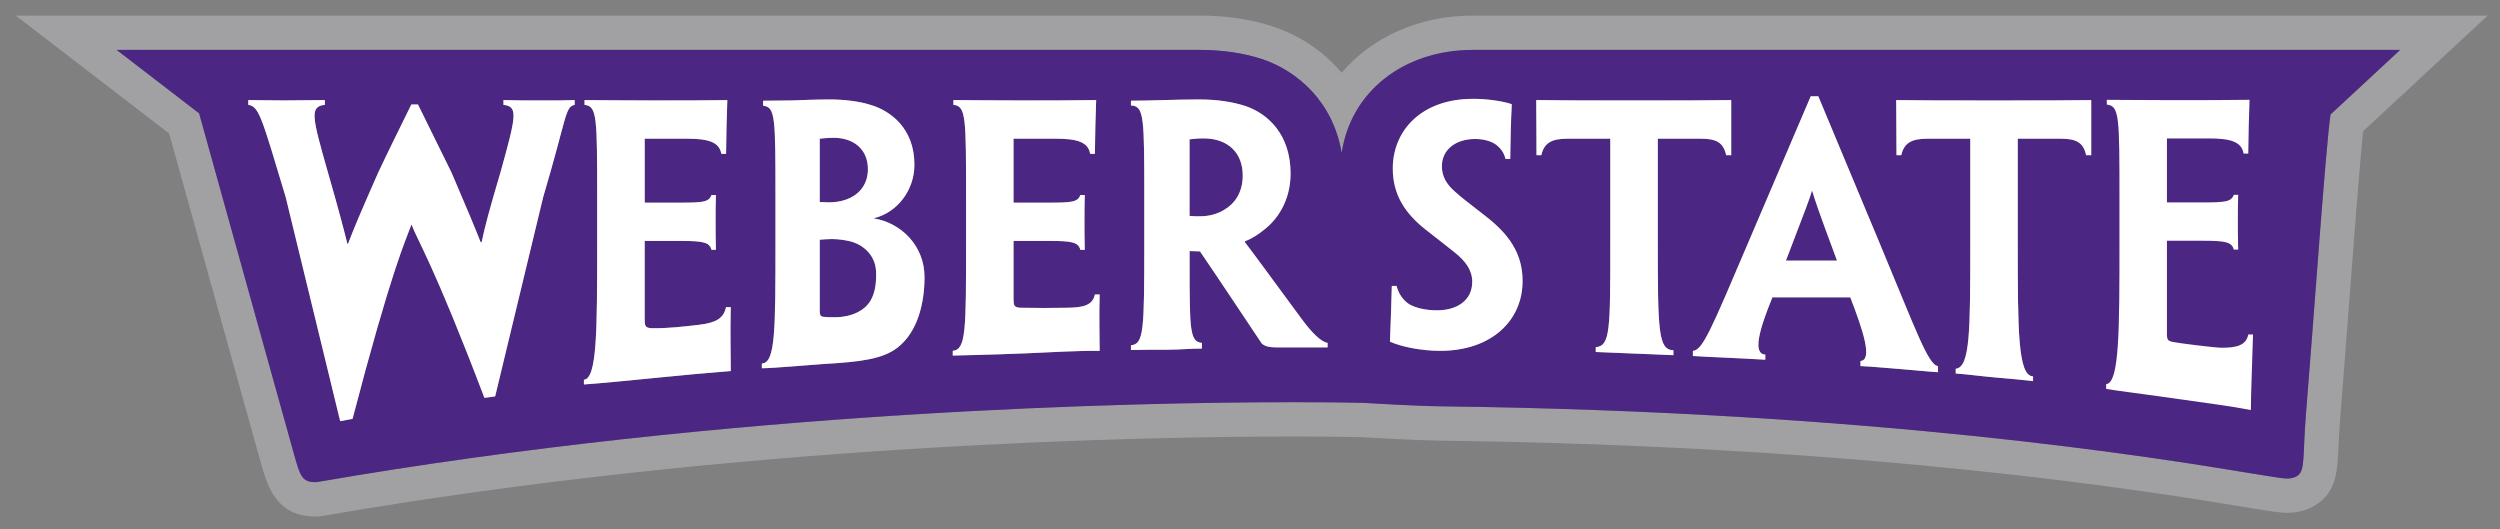
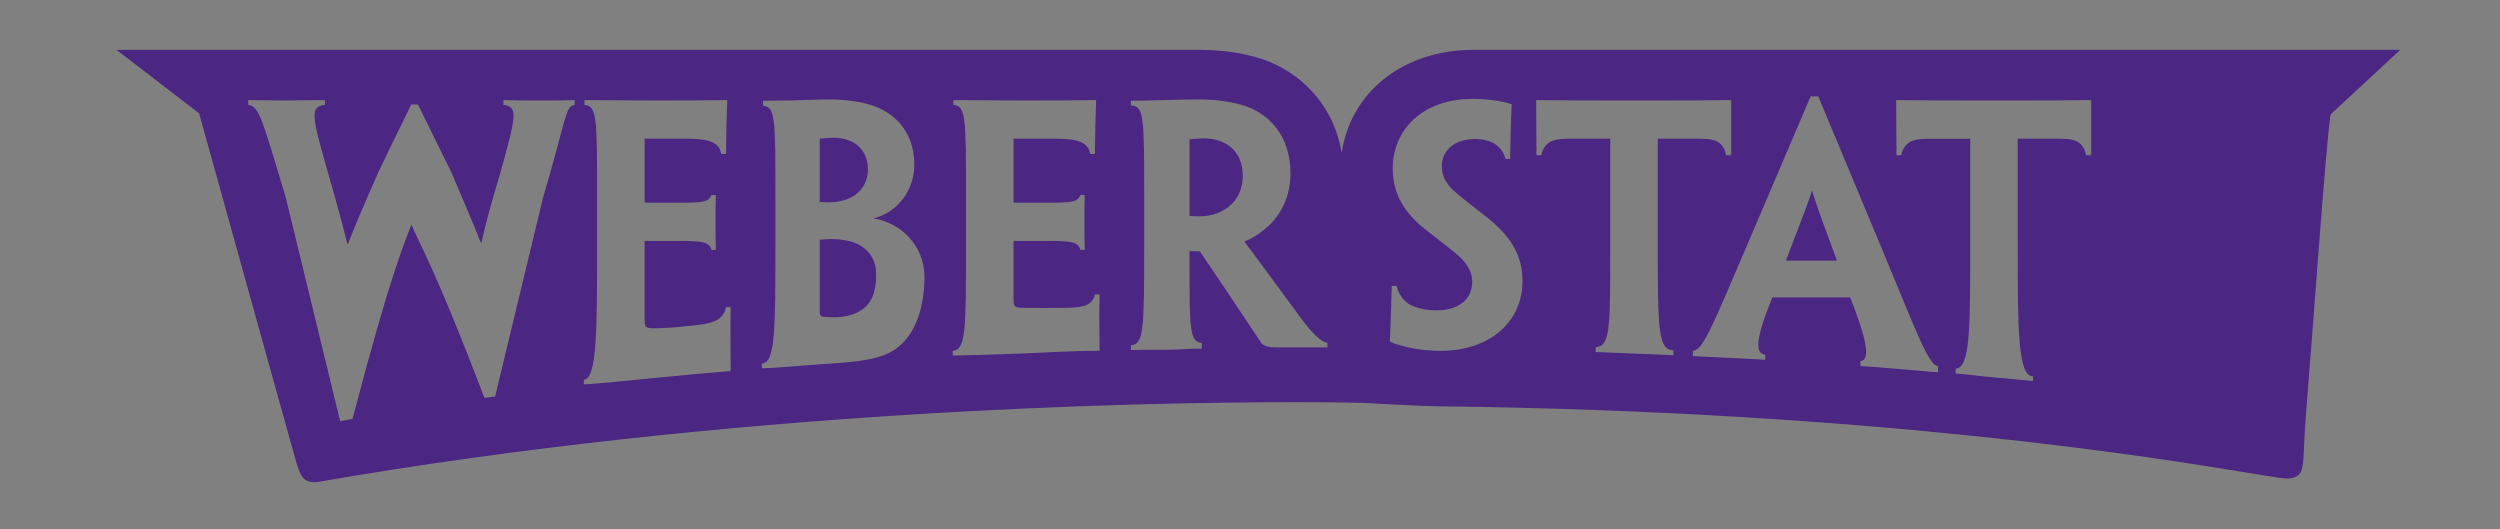
<svg xmlns="http://www.w3.org/2000/svg" xml:space="preserve" height="37.574" viewBox="0 0 177.558 37.574" width="177.56" version="1.1">
  <rect x="0" y="0" width="177.558" height="37.574" fill="#808080" stroke="none" />
  <g transform="matrix(1.25 0 0 -1.25 -87.779 55.36)">
    <g>
-       <path d="m204.78 39.764-2.138-1.984c-0.28-1.895-1.009-12.356-1.389-16.926-0.204-2.469-0.03-3.322-0.506-3.609l-0.052-0.033-0.057-0.025c-0.136-0.06-0.282-0.09-0.448-0.09-0.26 0-0.706 0.073-2.078 0.297-5.264 0.869-21.282 3.509-46.054 3.806-1.336 0.015-4.3 0.191-4.393 0.197-0.013 0-1.462 0.037-3.995 0.037-8.79 0-31.782-0.442-55.389-4.53l-0.083-0.012h-0.084c-0.742 0-0.854 0.402-1.188 1.595l-0.65 2.329-1.968 7.066-2.772 9.966-2.413 1.855-2.273 1.748h2.866 58.66c1.325 0 2.538-0.181 3.614-0.54 1.933-0.665 3.982-2.39 4.465-5.322 0.503 3.453 3.487 5.862 7.464 5.862h50.194 2.483l-1.819-1.689zm-0.664 3.639h-50.194c-3.079 0-5.752-1.231-7.469-3.251-0.988 1.175-2.292 2.078-3.826 2.604-1.289 0.431-2.712 0.646-4.247 0.646h-58.66-2.866-5.734l4.545-3.495 2.273-1.747 1.897-1.46 2.598-9.34 1.968-7.066 0.651-2.332c0.336-1.203 0.844-3.021 3.065-3.021h0.084 0.143l0.142 0.021 0.083 0.013 0.024 0.004 0.024 0.004c23.463 4.063 46.319 4.502 55.056 4.502 2.15 0 3.529-0.028 3.917-0.036 0.431-0.026 3.119-0.183 4.449-0.199 24.631-0.294 40.534-2.917 45.759-3.779 1.555-0.255 1.972-0.323 2.396-0.323 0.439 0 0.857 0.086 1.242 0.258l0.032 0.013 0.138 0.059 0.128 0.08 0.052 0.033c1.196 0.72 1.251 1.972 1.308 3.299 0.021 0.475 0.047 1.066 0.108 1.8 0.124 1.492 0.285 3.61 0.456 5.854 0.287 3.784 0.636 8.377 0.839 10.292l1.615 1.498 1.819 1.688 3.639 3.378h-4.965-2.483z" fill="#a1a1a4" />
      <path d="m76.85 41.452 2.273-1.747 2.413-1.856 2.772-9.966 1.968-7.066 0.65-2.329c0.334-1.194 0.446-1.595 1.188-1.595h0.084l0.083 0.012c23.608 4.088 46.599 4.53 55.389 4.53 2.534 0 3.983-0.037 3.996-0.037 0.092-0.006 3.056-0.182 4.392-0.197 24.771-0.296 40.789-2.938 46.054-3.805 1.372-0.225 1.818-0.298 2.077-0.298 0.165 0 0.313 0.03 0.448 0.091l0.057 0.024 0.052 0.033c0.476 0.287 0.303 1.14 0.507 3.609 0.38 4.57 1.108 15.032 1.388 16.927l2.138 1.983 1.819 1.689h-2.484-50.195c-3.977 0-6.961-2.409-7.464-5.862-0.483 2.933-2.532 4.656-4.466 5.322-1.075 0.359-2.288 0.54-3.613 0.54h-58.66-2.866zm96.251-2.637h0.433l3.453-8.272c2.104-5.037 2.79-7.003 3.348-7.056v-0.349c-0.414 0.018-1.14 0.098-2.073 0.172-0.808 0.062-1.621 0.142-2.332 0.177v0.287c0.701 0.054 0.158 1.713-0.579 3.617h-4.426c-0.773-1.904-1.122-3.203-0.403-3.255v-0.288c-0.69 0.036-1.458 0.084-2.191 0.113-0.952 0.036-1.52 0.076-1.923 0.098v0.289c0.555 0.051 1.01 1.139 3.168 6.209l3.526 8.257zm-19.195-0.145c0.775 0 1.689-0.123 2.211-0.305-0.053-1.023-0.07-1.887-0.087-3.109h-0.27c-0.09 0.396-0.324 0.664-0.611 0.863-0.271 0.162-0.651 0.27-1.114 0.27-1.117 0-1.889-0.611-1.889-1.547 0-0.593 0.269-1.025 0.734-1.438 0.434-0.397 1.027-0.829 1.802-1.441 1.258-0.99 2.048-2.068 2.048-3.632v-0.02c0-2.248-1.78-3.959-4.676-3.959-1.097 0-2.23 0.237-2.859 0.523 0.034 0.917 0.071 1.744 0.106 3.166h0.269c0.127-0.485 0.397-0.828 0.721-1.042 0.414-0.233 0.99-0.345 1.582-0.345 1.153 0 1.998 0.579 1.998 1.621 0 0.647-0.361 1.167-1.025 1.691-0.468 0.378-0.988 0.774-1.53 1.202-1.295 0.992-1.96 2.088-1.96 3.545 0 2.16 1.636 3.956 4.552 3.956zm-36.571-0.034c0.865 0 1.745-0.107 2.393-0.323 1.06-0.323 2.447-1.294 2.447-3.381 0-1.513-1.025-2.735-2.285-3.041v-0.019c1.528-0.252 2.859-1.545 2.859-3.326v-0.02c0-1.419-0.367-3.085-1.534-3.991-0.832-0.645-2.066-0.808-4.181-0.93-0.613-0.036-2.9-0.243-3.527-0.243v0.268c0.772 0.036 0.773 1.893 0.773 6.913v2.41c0 4.676-0.001 5.252-0.703 5.325v0.286c0.414 0 1.206 0.016 1.673 0.016 0.522 0.02 1.351 0.055 2.087 0.055zm21.013 0c1.007 0 1.887-0.128 2.645-0.376 1.257-0.432 2.553-1.602 2.553-3.834 0-1.601-0.81-2.662-1.493-3.183-0.342-0.288-0.756-0.539-1.099-0.667v-0.053c0.577-0.754 1.08-1.456 3.257-4.406 0.523-0.701 1.043-1.243 1.439-1.314v-0.253h-1.655-1.277c-0.324 0-0.61 0.039-0.808 0.218-1.099 1.637-2.268 3.418-3.51 5.234-0.178 0-0.413 0.019-0.591 0.019v-0.775c0-3.74 0.017-4.372 0.699-4.443l0.002-0.324c-0.429 0.018-1.242-0.063-1.98-0.063-0.846 0-1.583-0-2.052-0.017v0.27c0.739 0.071 0.757 0.838 0.757 5.875v2.41c0 4.676-0 5.307-0.757 5.341v0.27c0.469 0 1.118 0.016 1.855 0.036 0.541 0.019 1.42 0.036 2.015 0.036zm51.577-0.02c0.629 0 2.14-0.02 3.831-0.02-1.692 0-3.202 0.02-3.831 0.02v0.001zm8.112 0c0-0 0-0.001 0-0.001-0.283-0.005-0.661-0.005-0.996-0.008 0.335 0.003 0.713 0.004 0.996 0.009zm-113.71-0.016c0.469 0 1.152-0.02 2.016-0.02 0.827 0 1.494 0.02 2.339 0.02v-0.271c-0.881-0.089-0.719-0.699 0.144-3.74 0.648-2.248 0.899-3.22 1.134-4.157h0.036c0.358 0.938 0.699 1.744 1.707 4.031 0.613 1.313 1.331 2.734 1.89 3.886h0.378c0.557-1.133 1.224-2.483 1.906-3.869 0.936-2.193 1.294-3.038 1.655-3.957h0.055c0.198 0.935 0.433 1.817 1.078 3.994 0.865 3.128 1.026 3.722 0.163 3.811v0.271c0.595-0.02 1.295-0.02 2.159-0.02 0.863 0 1.367-0 1.887 0.02v-0.271c-0.556-0.107-0.441-0.712-1.79-5.245l-2.728-11.32-0.609-0.085c-2.905 7.64-3.794 8.917-4.135 9.834h-0.019c-0.341-0.937-1.131-2.568-3.34-11.026l-0.702-0.131-3.098 12.736c-1.369 4.553-1.513 5.147-2.125 5.236v0.271zm19.106 0c0.63 0 2.139-0.02 3.831-0.02 1.53 0 3.148-0 4.28 0.02-0.035-0.88-0.053-1.78-0.071-3.057h-0.27c-0.108 0.683-0.756 0.864-1.98 0.864h-2.373v-3.635h2.032c1.278 0 1.619 0.036 1.762 0.434h0.252c-0.018-0.542-0.018-1.03-0.018-1.477 0-0.541-0-1.044 0.018-1.637h-0.252c-0.108 0.432-0.485 0.505-1.727 0.505h-2.068v-4.457c0-0.377 0.035-0.468 0.36-0.502 0.898-0.018 1.855 0.092 2.734 0.195 0.995 0.118 1.401 0.391 1.527 1.002h0.27c-0.035-1.296 0-2.731 0-3.631-1.447-0.115-2.554-0.218-4.03-0.364-2.422-0.239-3.181-0.315-4.314-0.398v0.268c0.752 0.072 0.752 2.795 0.752 7.833v2.41c0 4.676 0 5.307-0.718 5.376v0.271zm20.958 0c0.629 0 2.142-0.02 3.834-0.02 1.527 0 3.146-0 4.279 0.02-0.036-0.88-0.053-1.78-0.072-3.057h-0.269c-0.109 0.683-0.756 0.864-1.98 0.864h-2.374v-3.635h2.034c1.276 0 1.618 0.036 1.762 0.434h0.251c-0.017-0.542-0.016-1.03-0.016-1.477 0-0.541-0-1.044 0.016-1.637h-0.251c-0.108 0.432-0.486 0.505-1.726 0.505h-2.07v-3.292c0-0.379 0.036-0.468 0.359-0.503 0.898-0.019 1.906-0.019 2.736 0 0.88 0.017 1.402 0.143 1.527 0.754h0.27c-0.037-1.296 0-2.305 0-3.203-1.242 0.015-2.843-0.087-4.173-0.141-2.12-0.088-3.563-0.109-4.173-0.128v0.27c0.756 0.074 0.756 1.153 0.756 6.191v2.41c0 4.676 0 5.307-0.72 5.376v0.271zm33.116 0c1.474-0.02 3.147-0.02 4.533-0.02h2.014c1.548 0 3.203-0 4.533 0.02v-3.131h-0.287c-0.164 0.738-0.575 0.938-1.456 0.938h-2.43v-5.864c0-5.055 0.027-6.138 0.888-6.155v-0.282c-0.594 0.019-1.436 0.069-2.256 0.093-0.863 0.033-1.581 0.06-2.156 0.087v0.271c0.828 0.089 0.825 0.948 0.825 5.986v5.864h-2.428c-0.898 0-1.331-0.234-1.493-0.938h-0.272c0 1.188-0.016 2.251-0.016 3.131zm20.453 0c1.474-0.02 3.149-0.02 4.534-0.02h2.013c1.548 0 3.203-0 4.535 0.02v-3.131h-0.289c-0.162 0.738-0.575 0.938-1.456 0.938h-2.43v-5.864c0-5.055 0.007-7.621 0.87-7.639v-0.27c-0.585 0.065-1.343 0.139-2.194 0.21-0.86 0.073-1.556 0.178-2.201 0.22v0.27c0.827 0.092 0.826 2.171 0.826 7.209v5.864h-2.427c-0.899 0-1.333-0.234-1.494-0.938h-0.27c0 1.188-0.017 2.251-0.017 3.131zm11.967-0.255c0.135-0.013 0.244-0.046 0.333-0.122-0.089 0.076-0.198 0.108-0.333 0.122zm-72.356-1.886c-0.287 0-0.593-0.035-0.773-0.052v-3.599c0.2 0 0.379-0.018 0.505-0.018 0.305 0 0.665 0.036 1.008 0.163 0.577 0.197 1.224 0.738 1.224 1.707v0.022c0 1.113-0.794 1.778-1.963 1.778zm21.03-0.035c-0.325 0-0.647-0.036-0.79-0.055v-4.35c0.195-0.021 0.394-0.021 0.592-0.021 0.541 0 1.043 0.147 1.42 0.398 0.523 0.306 1.009 0.936 1.009 1.905v0.017c0 1.278-0.828 2.106-2.231 2.106zm34.572-2.987c-0.123-0.43-0.394-1.133-1.456-3.902l-0.018-0.055h2.895l-0.016 0.055c-1.026 2.752-1.259 3.452-1.386 3.902h-0.019zm-55.691-2.732c-0.179 0-0.485-0.019-0.684-0.038v-4.012c0-0.27 0.037-0.306 0.145-0.359 0.215-0.034 0.503-0.034 0.72-0.034 0.468 0 0.972 0.106 1.332 0.307 0.485 0.251 1.038 0.759 1.006 2.176v0.016c0 0.991-0.684 1.566-1.348 1.783-0.306 0.089-0.775 0.162-1.17 0.162zm79.66-0.598h0.25c0-0-0-0 0-0.001h-0.25c-0 0 0 0.001 0 0.001z" fill="#4b2682" />
-       <path fill="#fff" d="m193.76 38.597c-1.692 0-3.201 0.019-3.831 0.019v-0.271c0.719-0.071 0.719-0.7 0.719-5.378v-2.409c0-5.038 0-8.024-0.756-8.098v-0.269c0.647-0.117 2.252-0.305 4.174-0.585 1.552-0.227 2.917-0.392 4.049-0.618 0 0.899 0.089 3.002 0.123 4.296h-0.27c-0.124-0.612-0.645-0.76-1.527-0.754-0.391 0.004-2.376 0.253-2.736 0.325-0.319 0.064-0.359 0.123-0.359 0.5v5.253h2.071c1.238 0 1.617-0.071 1.727-0.503h0.25c-0.018 0.595-0.018 1.097-0.018 1.638 0 0.449 0 0.934 0.018 1.476h-0.25c-0.145-0.397-0.488-0.432-1.765-0.432h-2.033v3.635h2.373c1.224 0 1.873-0.181 1.981-0.863h0.268c0.018 1.276 0.037 2.176 0.072 3.058-1.132-0.019-2.751-0.019-4.28-0.019m-76.276-7.892c0.396 0 0.865-0.073 1.171-0.162 0.664-0.216 1.348-0.792 1.348-1.783v-0.016c0.031-1.417-0.522-1.925-1.007-2.176-0.36-0.201-0.865-0.307-1.333-0.307-0.217 0-0.504 0-0.719 0.034-0.108 0.053-0.145 0.089-0.145 0.359v4.012c0.199 0.019 0.505 0.038 0.684 0.038zm55.691 2.732h0.019c0.127-0.45 0.36-1.15 1.386-3.902l0.016-0.055h-2.895l0.018 0.055c1.061 2.769 1.332 3.472 1.456 3.902zm-34.572 2.987c1.403 0 2.231-0.829 2.231-2.106v-0.016c0-0.97-0.484-1.601-1.008-1.907-0.378-0.251-0.88-0.398-1.422-0.398-0.198 0-0.396 0.001-0.591 0.023v4.349c0.142 0.019 0.465 0.055 0.789 0.055zm-21.03 0.035c1.17 0 1.963-0.665 1.963-1.778v-0.023c0-0.969-0.648-1.509-1.224-1.706-0.343-0.127-0.703-0.163-1.008-0.163-0.126 0-0.306 0.019-0.505 0.019v3.598c0.18 0.017 0.486 0.052 0.773 0.052zm-14.138 2.141v-0.271c0.718-0.069 0.718-0.699 0.718-5.376v-2.41c0-5.037 0-7.761-0.752-7.833v-0.268c1.133 0.083 1.892 0.158 4.314 0.398 1.477 0.146 2.583 0.249 4.03 0.364 0 0.899-0.035 2.335 0 3.631h-0.27c-0.127-0.611-0.532-0.884-1.527-1.002-0.879-0.103-1.836-0.214-2.734-0.195-0.326 0.035-0.36 0.125-0.36 0.502v4.457h2.068c1.242 0 1.619-0.073 1.727-0.505h0.252c-0.018 0.594-0.018 1.096-0.018 1.637 0 0.447-0.001 0.935 0.018 1.477h-0.252c-0.143-0.398-0.484-0.434-1.762-0.434h-2.032v3.635h2.373c1.224 0 1.872-0.181 1.98-0.864h0.27c0.018 1.278 0.036 2.177 0.072 3.057-1.133-0.02-2.751-0.02-4.28-0.02-1.692 0-3.202 0.02-3.832 0.02zm-19.106 0v-0.271c0.612-0.089 0.756-0.682 2.125-5.236l3.098-12.736 0.702 0.131c2.209 8.458 2.999 10.089 3.34 11.026h0.019c0.341-0.917 1.23-2.194 4.135-9.834l0.609 0.085 2.728 11.32c1.349 4.533 1.234 5.137 1.79 5.245v0.271c-0.52-0.02-1.024-0.02-1.887-0.02-0.864 0-1.565-0-2.159 0.02v-0.271c0.863-0.089 0.702-0.682-0.163-3.811-0.646-2.178-0.88-3.059-1.078-3.994h-0.055c-0.36 0.918-0.718 1.764-1.655 3.957-0.682 1.386-1.349 2.735-1.906 3.869h-0.378c-0.558-1.152-1.277-2.573-1.89-3.886-1.008-2.287-1.349-3.094-1.707-4.031h-0.036c-0.234 0.938-0.486 1.909-1.134 4.157-0.863 3.041-1.025 3.651-0.144 3.74v0.271c-0.845 0-1.512-0.02-2.339-0.02-0.864 0-1.547 0.02-2.016 0.02zm93.634 0.001c0-0.88 0.017-1.942 0.017-3.131h0.271c0.161 0.703 0.594 0.937 1.494 0.937h2.427v-5.864c0-5.037-0-7.117-0.827-7.209v-0.27c0.644-0.042 1.343-0.146 2.202-0.22 0.851-0.071 1.609-0.145 2.193-0.211v0.27c-0.863 0.018-0.87 2.584-0.87 7.639v5.864h2.43c0.88 0 1.294-0.199 1.456-0.937h0.289v3.131c-1.333-0.02-2.987-0.02-4.535-0.02h-2.014c-1.385 0-3.058 0-4.533 0.02zm-20.453 0c0-0.88 0.016-1.942 0.016-3.131h0.272c0.162 0.703 0.593 0.937 1.492 0.937h2.428v-5.864c0-5.037 0.002-5.897-0.826-5.986v-0.27c0.576-0.027 1.295-0.056 2.157-0.089 0.82-0.024 1.661-0.074 2.256-0.092v0.281c-0.862 0.018-0.887 1.101-0.887 6.156v5.864h2.429c0.88 0 1.292-0.199 1.456-0.937h0.287v3.131c-1.331-0.02-2.985-0.02-4.534-0.02h-2.014c-1.386 0-3.058 0-4.533 0.02zm-33.116 0v-0.271c0.721-0.07 0.72-0.7 0.72-5.377v-2.409c0-5.037 0-6.117-0.756-6.191v-0.27c0.61 0.02 2.053 0.04 4.173 0.128 1.331 0.054 2.931 0.156 4.173 0.141 0 0.898-0.037 1.907 0 3.203h-0.271c-0.126-0.611-0.646-0.737-1.527-0.754-0.829-0.018-1.837-0.018-2.736 0-0.324 0.035-0.359 0.124-0.359 0.503v3.293h2.07c1.24 0 1.617-0.074 1.726-0.506h0.251c-0.017 0.595-0.017 1.097-0.017 1.639 0 0.447 0.001 0.934 0.017 1.476h-0.251c-0.144-0.398-0.486-0.434-1.762-0.434h-2.034v3.635h2.374c1.224 0 1.871-0.181 1.98-0.864h0.268c0.019 1.278 0.036 2.178 0.073 3.058-1.133-0.02-2.753-0.02-4.28-0.02-1.692 0-3.203 0.02-3.833 0.02zm13.96 0.035c-0.595 0-1.474-0.017-2.015-0.036-0.737-0.019-1.386-0.036-1.855-0.036v-0.27c0.756-0.035 0.756-0.666 0.756-5.342v-2.409c0-5.038-0.018-5.803-0.756-5.875v-0.27c0.469 0.017 1.205 0.017 2.052 0.017 0.738 0 1.551 0.081 1.98 0.063l-0.002 0.324c-0.682 0.071-0.698 0.702-0.698 4.443v0.775c0.178 0 0.412-0.019 0.591-0.019 1.242-1.817 2.411-3.598 3.51-5.234 0.198-0.179 0.484-0.218 0.807-0.218h1.278 1.655v0.253c-0.397 0.071-0.916 0.613-1.438 1.314-2.177 2.95-2.68 3.652-3.258 4.406v0.053c0.343 0.129 0.758 0.379 1.099 0.668 0.683 0.52 1.493 1.581 1.493 3.182 0 2.232-1.296 3.402-2.553 3.834-0.757 0.248-1.638 0.376-2.645 0.376zm-21.013 0c-0.736 0-1.565-0.035-2.087-0.055-0.467 0-1.258-0.017-1.673-0.017v-0.285c0.703-0.073 0.703-0.649 0.703-5.326v-2.409c0-5.021-0-6.876-0.773-6.913v-0.268c0.628 0 2.915 0.206 3.527 0.243 2.115 0.121 3.35 0.284 4.181 0.93 1.167 0.905 1.534 2.571 1.534 3.991v0.02c0 1.78-1.331 3.074-2.859 3.326v0.019c1.26 0.306 2.285 1.529 2.285 3.041 0 2.087-1.387 3.057-2.447 3.381-0.648 0.215-1.528 0.323-2.393 0.323zm36.571 0.034c-2.916 0-4.552-1.796-4.552-3.956 0-1.457 0.665-2.553 1.96-3.545 0.542-0.428 1.062-0.824 1.53-1.202 0.664-0.524 1.025-1.045 1.025-1.692 0-1.042-0.845-1.62-1.998-1.62-0.593 0-1.168 0.111-1.582 0.344-0.324 0.214-0.594 0.557-0.721 1.042h-0.269c-0.035-1.421-0.072-2.248-0.106-3.166 0.629-0.285 1.762-0.522 2.859-0.522 2.896 0 4.676 1.71 4.676 3.959v0.02c0 1.564-0.79 2.643-2.048 3.632-0.775 0.612-1.368 1.044-1.802 1.441-0.465 0.412-0.734 0.845-0.734 1.437 0 0.936 0.772 1.548 1.889 1.548 0.464 0 0.843-0.108 1.114-0.27 0.286-0.198 0.521-0.466 0.611-0.862h0.27c0.017 1.222 0.035 2.086 0.087 3.109-0.521 0.182-1.436 0.305-2.211 0.305zm19.195 0.145-3.527-8.257c-2.158-5.07-2.612-6.158-3.168-6.209v-0.289c0.404-0.021 0.971-0.062 1.923-0.098 0.733-0.03 1.501-0.077 2.191-0.113v0.288c-0.72 0.051-0.371 1.351 0.403 3.256h4.426c0.736-1.905 1.279-3.563 0.579-3.618v-0.287c0.711-0.035 1.523-0.114 2.331-0.176 0.933-0.074 1.661-0.155 2.074-0.173v0.348c-0.558 0.052-1.243 2.019-3.347 7.056l-3.454 8.272h-0.432z" />
    </g>
  </g>
</svg>